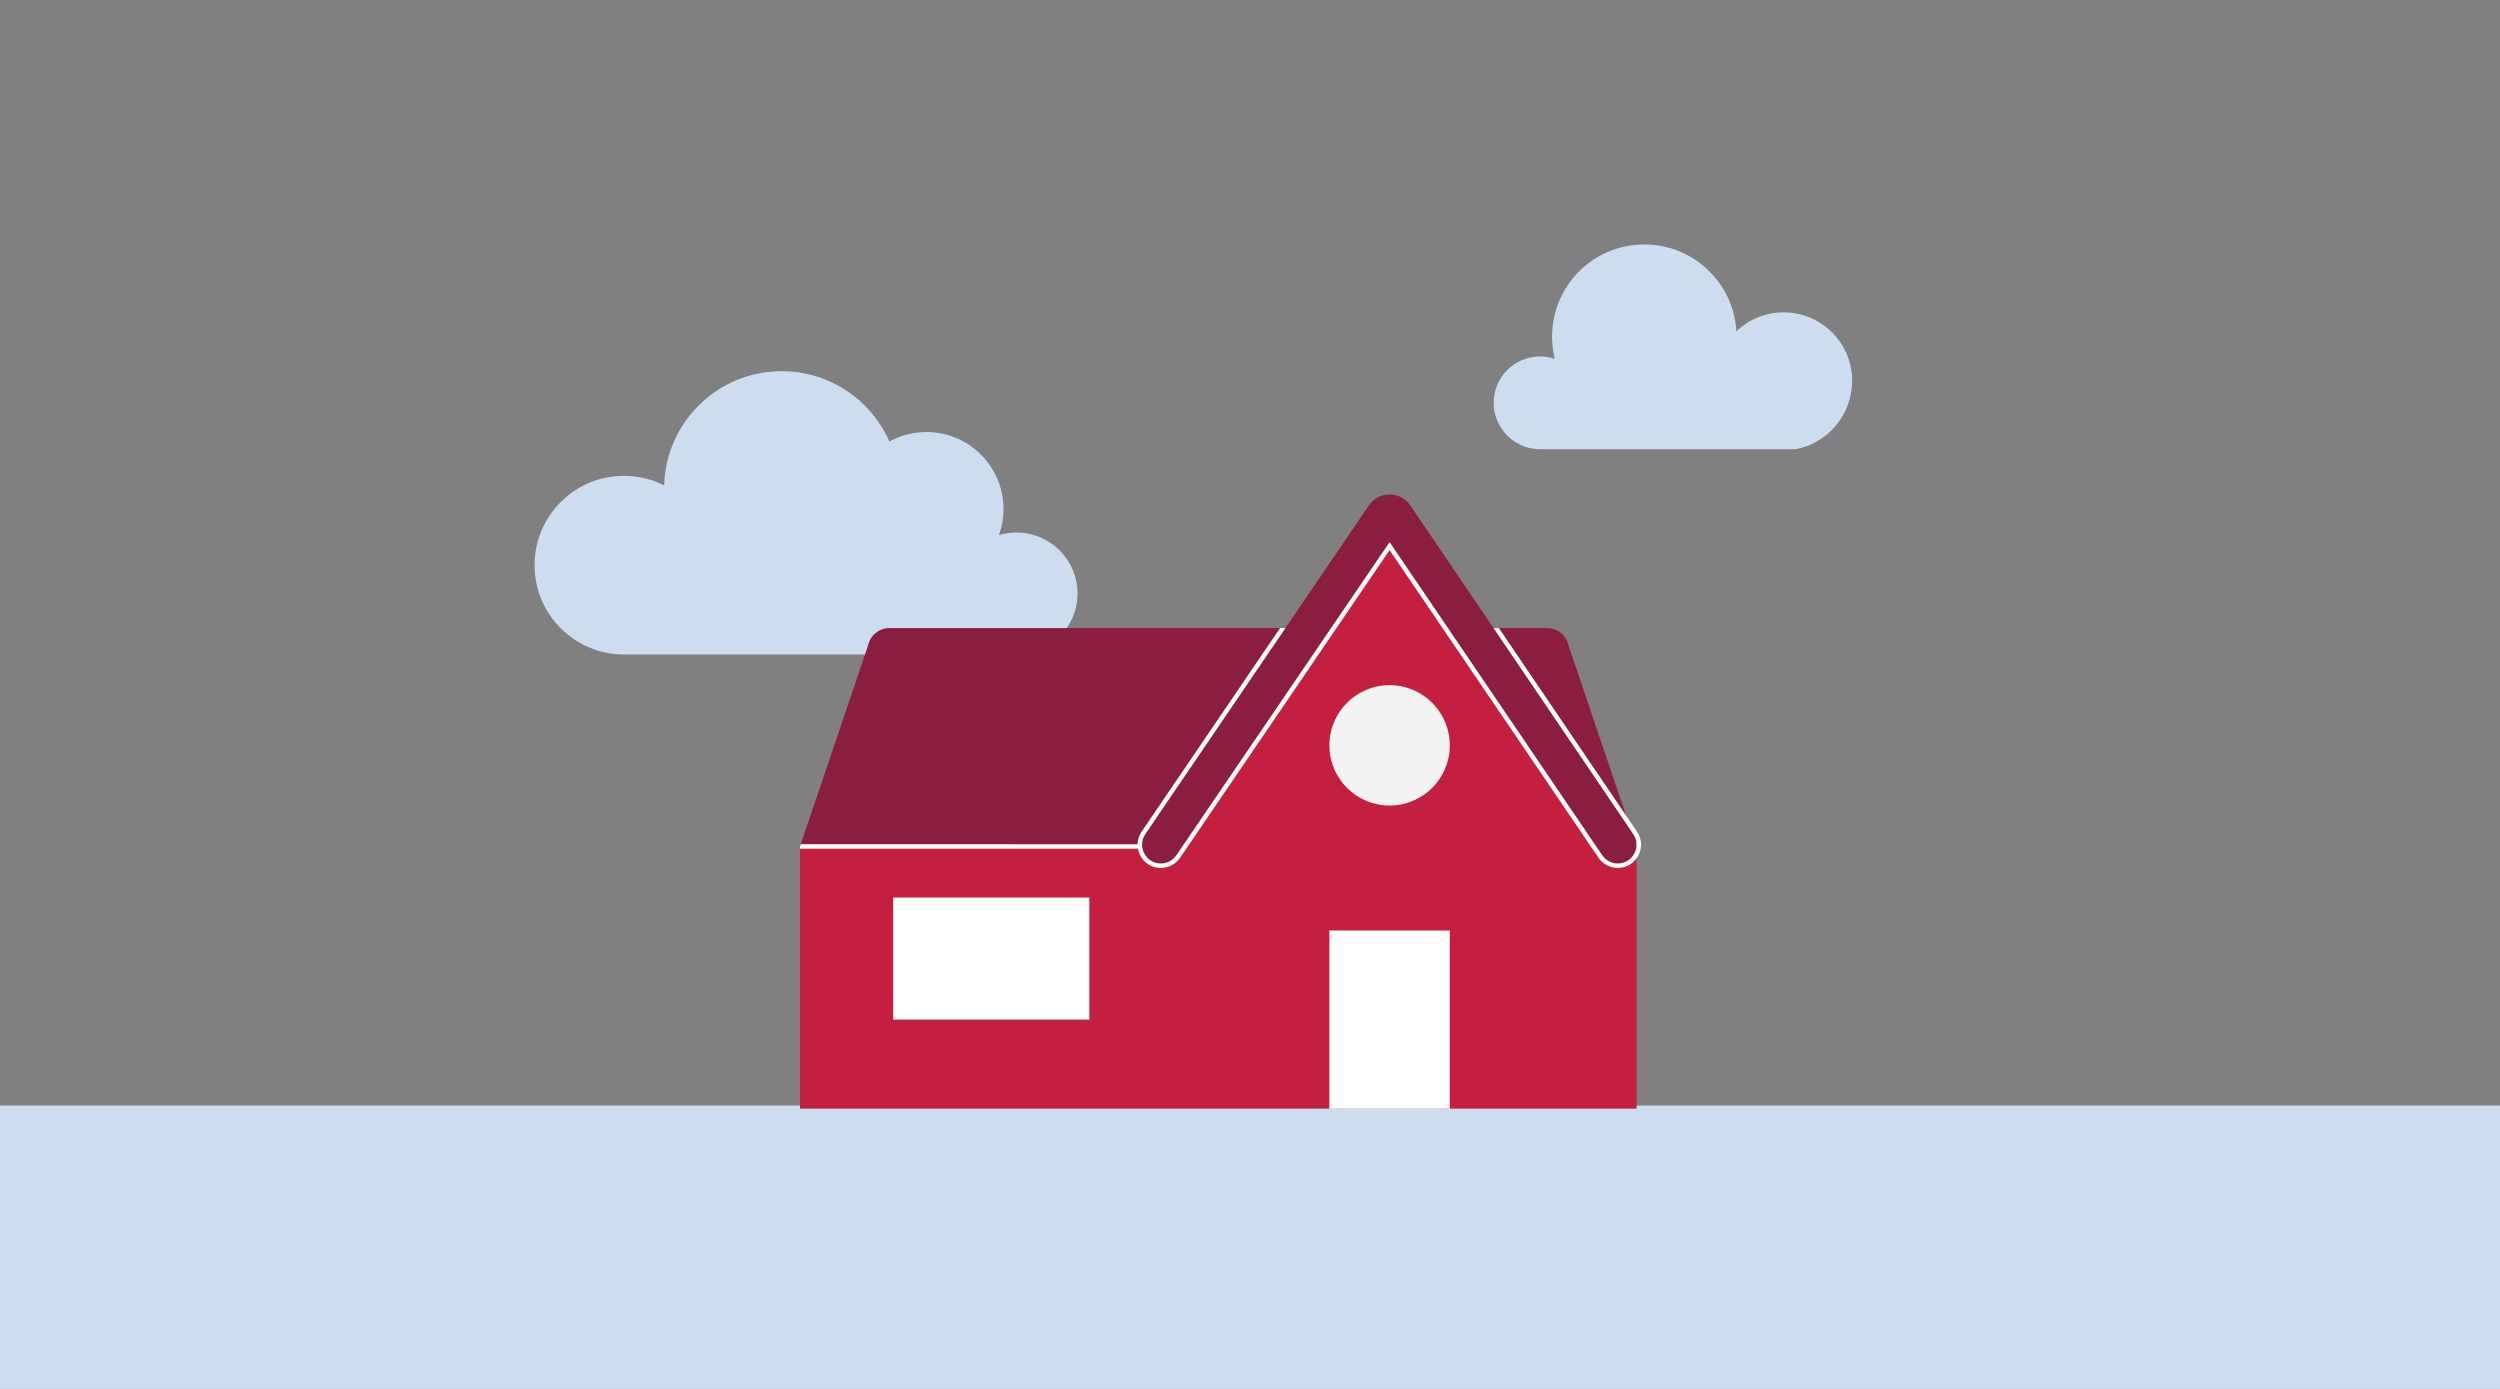
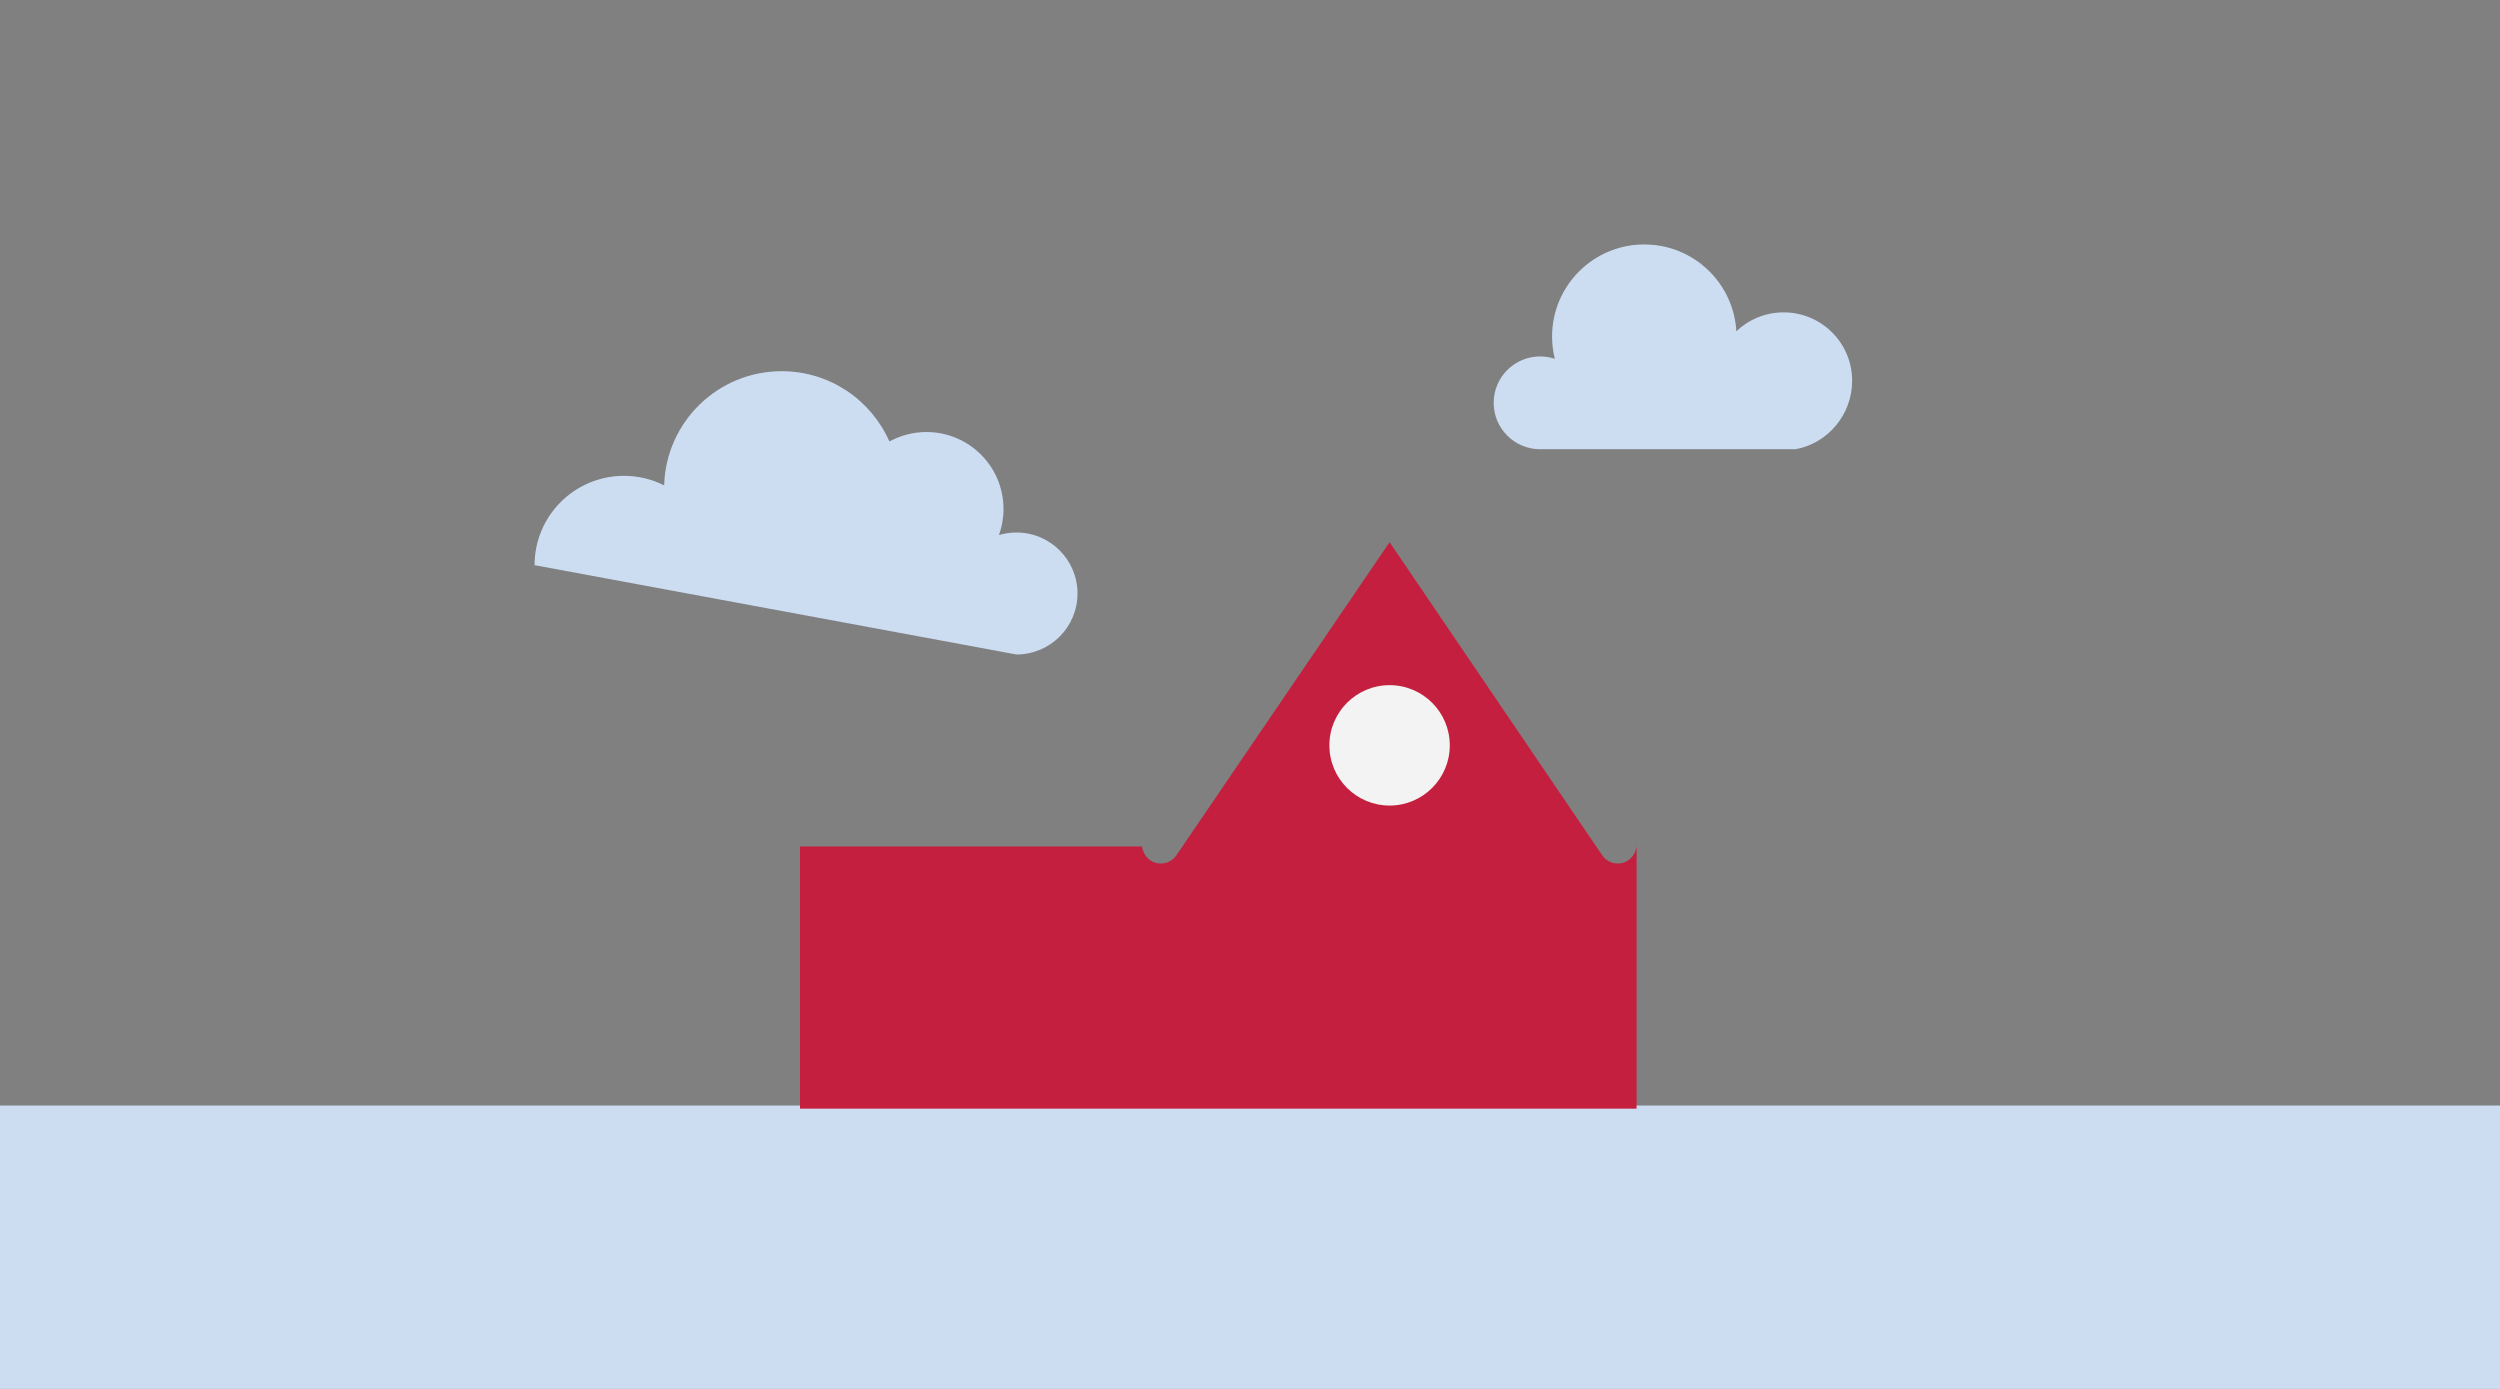
<svg xmlns="http://www.w3.org/2000/svg" width="450px" height="250px" viewBox="0 0 450 250" version="1.1">
  <rect x="0" y="0" width="450" height="250" fill="#808080" stroke="none" />
  <title>Illustrations/Blue/Places/house-450x250</title>
  <desc>Created with Sketch.</desc>
  <g id="Illustrations/Blue/Places/house-450x250" stroke="none" stroke-width="1" fill="none" fill-rule="evenodd">
-     <path d="M182.961,95.849 C181.867,95.849 180.812,96.011 179.815,96.308 C180.342,94.844 180.631,93.266 180.631,91.621 C180.631,83.969 174.42,77.765 166.759,77.765 C164.343,77.765 162.072,78.384 160.094,79.469 C156.818,72.02 149.372,66.815 140.705,66.815 C129.212,66.815 119.865,75.963 119.548,87.366 C117.374,86.272 114.918,85.652 112.318,85.652 C103.428,85.652 96.221,92.85 96.221,101.729 C96.221,110.608 103.428,117.807 112.318,117.807 L182.961,117.807 C189.031,117.807 193.952,112.891 193.952,106.828 C193.952,100.765 189.031,95.849 182.961,95.849" id="Fill-1" fill="#CCDDF2" />
+     <path d="M182.961,95.849 C181.867,95.849 180.812,96.011 179.815,96.308 C180.342,94.844 180.631,93.266 180.631,91.621 C180.631,83.969 174.42,77.765 166.759,77.765 C164.343,77.765 162.072,78.384 160.094,79.469 C156.818,72.02 149.372,66.815 140.705,66.815 C129.212,66.815 119.865,75.963 119.548,87.366 C117.374,86.272 114.918,85.652 112.318,85.652 C103.428,85.652 96.221,92.85 96.221,101.729 L182.961,117.807 C189.031,117.807 193.952,112.891 193.952,106.828 C193.952,100.765 189.031,95.849 182.961,95.849" id="Fill-1" fill="#CCDDF2" />
    <polygon id="Fill-3" fill="#CCDDF2" points="0 250 450 250 450 199 0 199" />
    <path d="M333.387,68.542 C333.387,61.74 327.866,56.225 321.055,56.225 C317.753,56.225 314.756,57.524 312.543,59.635 C312.052,50.918 304.822,44 295.972,44 C286.804,44 279.373,51.423 279.373,60.58 C279.373,61.961 279.545,63.301 279.863,64.583 C279.033,64.307 278.146,64.156 277.224,64.156 C272.606,64.156 268.862,67.895 268.862,72.508 C268.862,77.121 272.606,80.86 277.224,80.86 L323.167,80.86 C328.971,79.859 333.387,74.626 333.387,68.542" id="Fill-5" fill="#CCDDF2" />
-     <path d="M294.584,152.367 L294.569,152.323 C294.632,151.595 294.461,150.832 293.993,150.143 L293.67,149.667 L282.358,116.261 C282,114.396 280.369,113.049 278.47,113.049 L268.828,113.049 L253.852,90.973 C252.064,88.342 248.187,88.342 246.398,90.973 L231.384,113.049 L160.114,113.049 C158.216,113.049 156.584,114.396 156.226,116.261 L144,152.367 L205.58,152.367 C205.742,153.995 207.087,155.431 208.954,155.431 C210.074,155.431 211.122,154.877 211.753,153.951 L212.831,152.367 L250.126,97.596 L287.32,152.367 L288.395,153.951 C289.025,154.877 290.073,155.431 291.193,155.431 C293.061,155.431 294.406,153.995 294.568,152.367 L294.584,152.367 Z" id="Fill-16" fill="#8B1D41" />
    <path d="M294.568,152.368 C294.405,153.995 293.061,155.431 291.193,155.431 C290.073,155.431 289.025,154.877 288.395,153.951 L250.126,97.596 L211.753,153.951 C211.122,154.877 210.074,155.431 208.954,155.431 C207.087,155.431 205.742,153.995 205.58,152.367 L144,152.368 L144,199.564 L294.584,199.564 L294.584,152.368 L294.568,152.368 Z" id="Fill-17" fill="#C41F3E" />
    <path d="M260.961,134.164 C260.961,140.149 256.11,145.001 250.125,145.001 C244.141,145.001 239.289,140.149 239.289,134.164 C239.289,128.18 244.141,123.328 250.125,123.328 C256.11,123.328 260.961,128.18 260.961,134.164" id="Fill-18" fill="#F2F3F2" />
-     <polygon id="Fill-19" fill="#FFFFFF" points="239.289 199.565 260.962 199.565 260.962 167.491 239.289 167.491" />
-     <polygon id="Fill-20" fill="#FFFFFF" points="160.778 183.528 196.076 183.528 196.076 161.557 160.778 161.557" />
-     <path d="M294.655,149.694 L269.795,113.049 L268.828,113.049 L293.993,150.144 C295.52,152.391 293.911,155.432 291.194,155.432 C290.073,155.432 289.025,154.877 288.395,153.951 L250.126,97.596 L211.753,153.951 C211.122,154.877 210.075,155.432 208.955,155.432 C206.237,155.432 204.628,152.391 206.155,150.144 L231.384,113.049 L230.417,113.049 L205.494,149.694 C205.02,150.39 204.781,151.174 204.767,151.966 L144.14,151.956 L144,152.367 L144,152.756 L204.832,152.766 C204.909,153.188 205.045,153.606 205.256,154.004 C205.994,155.399 207.377,156.232 208.955,156.232 C210.341,156.232 211.634,155.547 212.414,154.401 L212.453,154.344 L213.253,153.169 L250.124,99.018 L287.013,153.34 L287.813,154.504 C288.6,155.585 289.85,156.232 291.194,156.232 C292.771,156.232 294.154,155.399 294.892,154.004 C295.63,152.61 295.542,150.999 294.655,149.694" id="Fill-21" fill="#FFFFFF" />
  </g>
</svg>